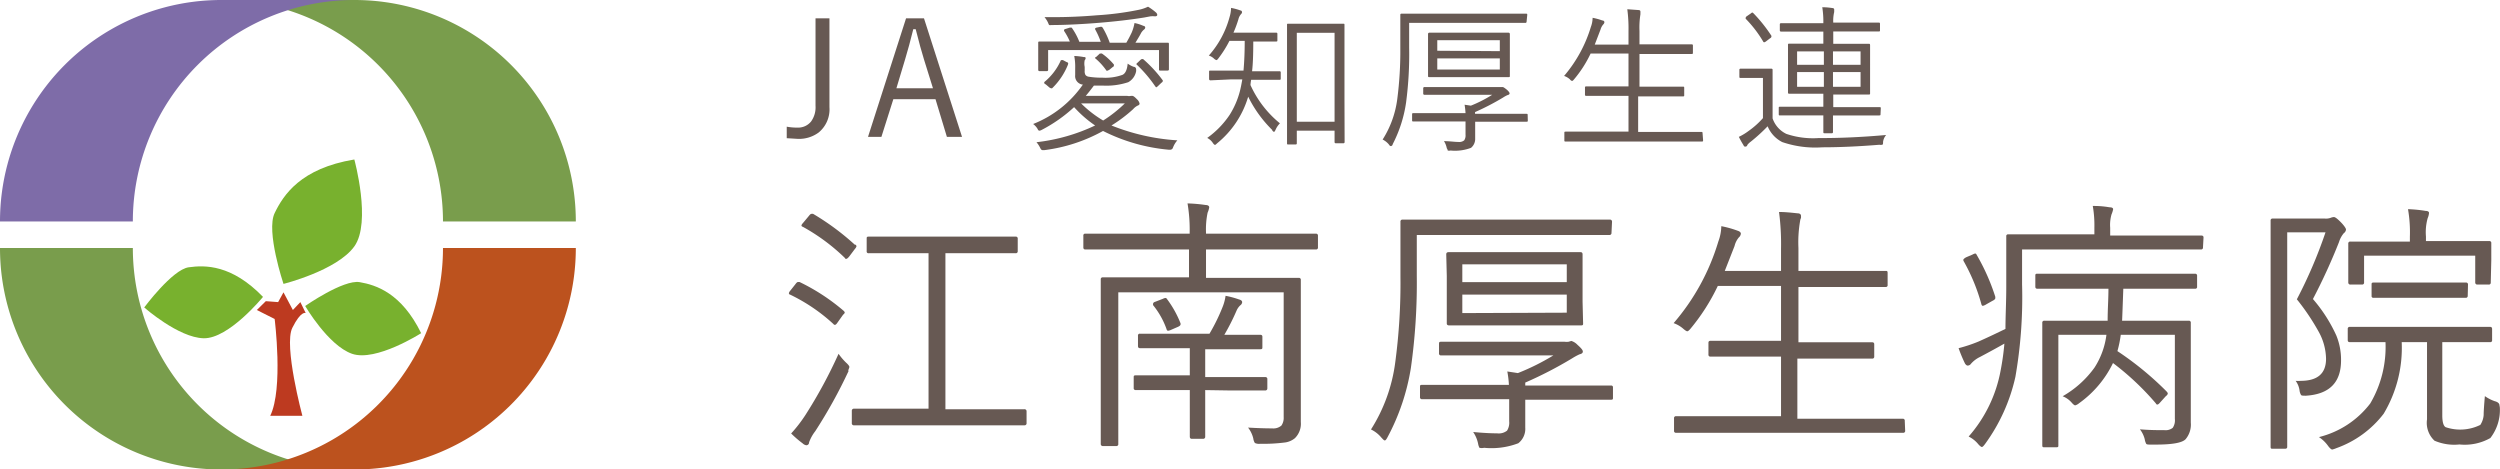
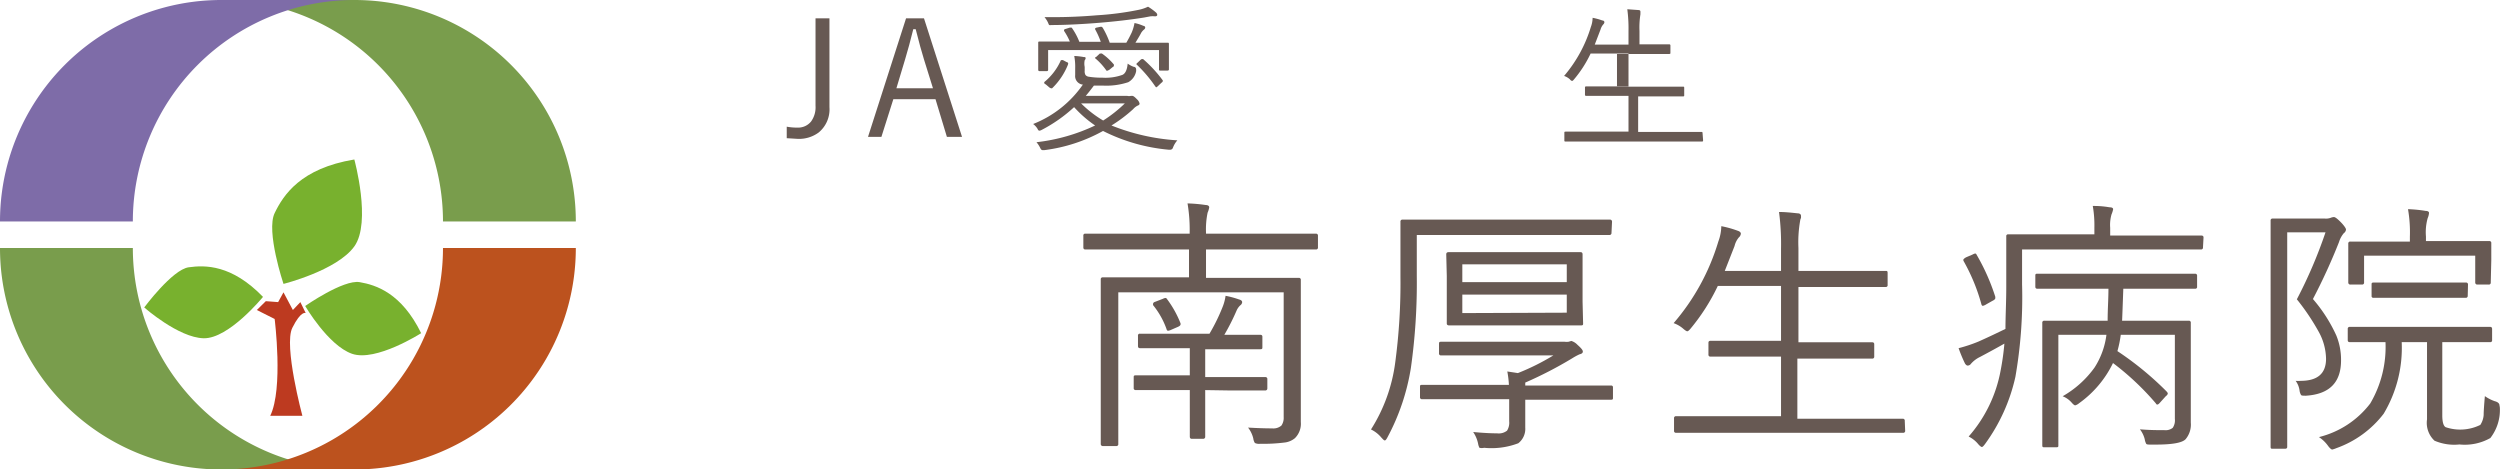
<svg xmlns="http://www.w3.org/2000/svg" viewBox="0 0 186.69 35.06">
  <defs>
    <style>.cls-1{fill:#675953;}.cls-2{fill:#799d4c;}.cls-3{fill:#7e6ca8;}.cls-4{fill:#bc521e;}.cls-5{fill:#78b12e;}.cls-6{fill:#bd3a20;}</style>
  </defs>
  <g id="レイヤー_2" data-name="レイヤー 2">
    <g id="レイヤー_1-2" data-name="レイヤー 1">
-       <path class="cls-1" d="M63,23.21s.08.08.08.11,0,.09-.12.18l-.42.59c-.08.12-.14.17-.2.17a.16.16,0,0,1-.11-.07A13.22,13.22,0,0,0,59,22c-.06,0-.09-.08-.09-.11a.49.49,0,0,1,.11-.19l.38-.48c.08-.11.14-.16.19-.16a.54.54,0,0,1,.12,0A15.21,15.21,0,0,1,63,23.21Zm.38,4.47a37,37,0,0,1-2.5,4.52,3,3,0,0,0-.46.83c0,.15-.11.22-.21.22a.5.5,0,0,1-.27-.14,7.77,7.77,0,0,1-.86-.74A10.54,10.54,0,0,0,60.14,31a35.4,35.4,0,0,0,2.48-4.58,4.61,4.61,0,0,0,.55.65c.17.15.26.27.26.34A1.67,1.67,0,0,1,63.33,27.68Zm.5-9.41a.17.17,0,0,1,.08.12.51.51,0,0,1-.12.2l-.42.56c-.1.12-.17.18-.23.18s-.06,0-.1-.07a14.64,14.64,0,0,0-3.15-2.33c-.06,0-.09-.07-.09-.1s.05-.11.15-.22l.4-.48c.08-.1.14-.16.2-.16a.28.28,0,0,1,.12,0A18.85,18.85,0,0,1,63.83,18.27ZM76.66,31.59a.15.15,0,0,1-.17.17l-2.82,0H66.59l-2.81,0a.15.15,0,0,1-.17-.17v-.91a.15.15,0,0,1,.17-.16l2.81,0h2.75V18.91H67.6l-2.73,0a.13.13,0,0,1-.15-.15v-.93c0-.11,0-.16.15-.16l2.73,0h5.51l2.73,0a.14.14,0,0,1,.16.16v.93a.14.14,0,0,1-.16.15l-2.73,0H70.6V30.56h3.07l2.82,0a.15.15,0,0,1,.17.16Z" />
      <path class="cls-1" d="M93.2,31.93q1,.06,1.8.06a.92.92,0,0,0,.69-.21,1,1,0,0,0,.17-.63V21.83H83.51v8.62l0,2.7a.14.14,0,0,1-.15.16h-1a.15.15,0,0,1-.16-.16l0-2.72V23.65l0-2.78a.14.14,0,0,1,.16-.16l2.84,0h3.59V18.63H83.67l-2.62,0c-.1,0-.15-.05-.15-.16v-.87a.13.13,0,0,1,.15-.15l2.62,0h5.17v-.08a11.91,11.91,0,0,0-.16-2.18,11.45,11.45,0,0,1,1.36.12c.17,0,.26.08.26.17a1.59,1.59,0,0,1-.12.4,6.08,6.08,0,0,0-.12,1.49v.08h5.58l2.62,0a.14.14,0,0,1,.16.15v.87a.14.14,0,0,1-.16.16l-2.62,0H90.06v2.12h4.06l2.86,0a.14.14,0,0,1,.16.16l0,2.89v6l0,1.72a1.51,1.51,0,0,1-.44,1.2,1.47,1.47,0,0,1-.81.33,12.44,12.44,0,0,1-1.79.09.71.71,0,0,1-.39-.06.8.8,0,0,1-.12-.34A2.16,2.16,0,0,0,93.2,31.93ZM90,29.13v1.41l0,2.06a.15.15,0,0,1-.16.17H89c-.1,0-.15-.06-.15-.17l0-2.06V29.13h-1.5l-2.54,0a.14.14,0,0,1-.15-.16v-.78c0-.11,0-.16.15-.16l2.54,0h1.5V26h-1.2l-2.52,0c-.1,0-.15-.05-.15-.17v-.76a.13.13,0,0,1,.15-.15l2.29,0h2.9a14.2,14.2,0,0,0,1-2.05,3.44,3.44,0,0,0,.2-.78,6.68,6.68,0,0,1,1,.27q.24.06.24.21a.32.32,0,0,1-.14.23,1.17,1.17,0,0,0-.28.4A16.79,16.79,0,0,1,91.43,25h.29l2.38,0c.12,0,.17.05.17.15v.76c0,.12,0,.17-.17.17l-2.52,0H90v2.08h1.92l2.56,0a.14.14,0,0,1,.16.16V29a.15.15,0,0,1-.16.16l-2.56,0Zm-3.15-6.82a.59.59,0,0,1,.18-.06.17.17,0,0,1,.13.1,7.74,7.74,0,0,1,1,1.8l0,.07c0,.06-.06.13-.2.19l-.53.23a.69.69,0,0,1-.21.06s-.08,0-.11-.13a6,6,0,0,0-1-1.78.28.28,0,0,1,0-.12s0-.09.17-.14Z" />
      <path class="cls-1" d="M120.34,17.39a.15.15,0,0,1-.17.16l-2.77,0H105.8V20.6a45.18,45.18,0,0,1-.44,6.87,16.4,16.4,0,0,1-1.74,5.17c-.09.17-.15.25-.21.25s-.13-.08-.27-.23a2.3,2.3,0,0,0-.76-.59,12.28,12.28,0,0,0,1.81-5,44.51,44.51,0,0,0,.39-6.43l0-4.08a.14.14,0,0,1,.15-.16l2.83,0h9.88l2.77,0a.15.15,0,0,1,.17.16Zm.11,12.3c0,.11,0,.16-.15.16l-2.8,0h-3.6v.64l0,1.44a1.36,1.36,0,0,1-.52,1.17,5.6,5.6,0,0,1-2.55.34.81.81,0,0,1-.35,0,1,1,0,0,1-.1-.3,2.4,2.4,0,0,0-.37-.88c.73.07,1.33.1,1.79.1a1,1,0,0,0,.74-.2,1.11,1.11,0,0,0,.16-.7V29.81H109l-2.8,0a.14.14,0,0,1-.16-.16v-.76c0-.1,0-.15.16-.15l2.8,0h3.68a7.7,7.7,0,0,0-.12-1l.79.12A17.18,17.18,0,0,0,116,26.54h-5.68l-2.7,0a.14.14,0,0,1-.16-.16V25.7c0-.12,0-.18.16-.18l2.7,0h6.52a1.15,1.15,0,0,0,.3,0l.2-.06a1.06,1.06,0,0,1,.46.29c.26.23.4.39.4.5s-.08.17-.25.21a4.52,4.52,0,0,0-.55.3,29.76,29.76,0,0,1-3.5,1.81l0,.22h3.6l2.8,0a.13.13,0,0,1,.15.15Zm-2.23-5.54c0,.1,0,.15-.16.15l-2.66,0h-4.55l-2.63,0q-.18,0-.18-.15l0-1.66V20.61L108,19c0-.12.06-.17.18-.17l2.63,0h4.55l2.66,0c.11,0,.16.05.16.17l0,1.65v1.88ZM117,21.07V19.74h-7.8v1.33Zm0,2.28V22h-7.8v1.38Z" />
      <path class="cls-1" d="M142.27,32.16a.14.14,0,0,1-.16.16l-2.63,0H127.82l-2.65,0a.14.14,0,0,1-.16-.16v-.92a.14.14,0,0,1,.16-.16l2.65,0H133V26.63h-2.46l-2.8,0a.14.14,0,0,1-.16-.16V25.6c0-.1.05-.15.16-.15l2.8,0H133V21.35h-4.72a15.16,15.16,0,0,1-2.06,3.22c-.1.11-.17.17-.22.17s-.15-.06-.3-.19a2.25,2.25,0,0,0-.72-.42,16.6,16.6,0,0,0,3.34-6.1,3.41,3.41,0,0,0,.22-1.14,7.54,7.54,0,0,1,1.22.34c.16.05.24.13.24.22a.43.43,0,0,1-.15.28,1.55,1.55,0,0,0-.32.64l-.73,1.86H133V18.57a18.18,18.18,0,0,0-.15-2.74c.46,0,.92.05,1.39.1.16,0,.25.08.25.18a1,1,0,0,1,0,.17.55.55,0,0,0-.06.19,9.38,9.38,0,0,0-.13,2.06v1.7H138l2.81,0c.1,0,.15,0,.15.16v.89a.13.13,0,0,1-.15.15l-2.81,0h-3.7v4.13H137l2.8,0c.11,0,.16.05.16.15v.91a.14.14,0,0,1-.16.16l-2.8,0h-2.78v4.49h5.23l2.63,0a.14.14,0,0,1,.16.16Z" />
      <path class="cls-1" d="M164.51,18.47a.14.14,0,0,1-.16.16l-2.81,0H151v2.6a34.46,34.46,0,0,1-.5,6.92,13.44,13.44,0,0,1-2.26,5c-.11.15-.19.23-.24.23s-.16-.08-.28-.22a2.13,2.13,0,0,0-.71-.56,10.27,10.27,0,0,0,2.39-4.94,19.24,19.24,0,0,0,.28-2q-.81.46-1.83,1a2.09,2.09,0,0,0-.67.51.3.3,0,0,1-.24.13c-.07,0-.13-.05-.2-.15a10.69,10.69,0,0,1-.48-1.15,11,11,0,0,0,1.5-.5c.76-.34,1.43-.66,2-.94,0-.93.06-2,.06-3.14l0-3.77a.13.13,0,0,1,.15-.15l2.85,0h3.58V17a8.35,8.35,0,0,0-.12-1.62c.26,0,.67,0,1.25.1q.27,0,.27.15a1.86,1.86,0,0,1-.12.38,2.86,2.86,0,0,0-.1,1v.58h4l2.81,0c.11,0,.16.05.16.15ZM149,22.16a.54.54,0,0,1,0,.11c0,.06-.07.13-.22.2l-.46.26a.82.82,0,0,1-.25.11s-.08,0-.11-.13a14.05,14.05,0,0,0-1.34-3.24.33.33,0,0,1,0-.1s.07-.09.21-.16l.47-.2a.7.7,0,0,1,.2-.08s.07,0,.11.1A15.69,15.69,0,0,1,149,22.16ZM158.37,25a8.42,8.42,0,0,1-.25,1.22,23.33,23.33,0,0,1,3.66,3c.06.07.1.12.1.15s0,.11-.15.22l-.38.42c-.11.13-.19.2-.24.2s-.07,0-.13-.1a20.17,20.17,0,0,0-3.19-3,7.91,7.91,0,0,1-2.53,3,.76.76,0,0,1-.29.16c-.06,0-.15-.07-.28-.22a1.74,1.74,0,0,0-.66-.46,7.51,7.51,0,0,0,2.38-2.14A5.85,5.85,0,0,0,157.3,25h-3.59v6l0,2.25c0,.1,0,.15-.14.15h-.9c-.11,0-.16,0-.16-.15l0-2.2V26.36l0-2.25a.14.14,0,0,1,.16-.16l2.72,0h2c0-.83.06-1.62.06-2.39h-2.54l-2.78,0c-.09,0-.14-.05-.14-.15v-.81c0-.1,0-.16.14-.16l2.78,0h6.22l2.79,0a.14.14,0,0,1,.15.16v.81a.13.13,0,0,1-.15.15l-2.79,0h-2.57c-.05,1.41-.08,2.21-.09,2.39h2.26l2.71,0a.14.14,0,0,1,.16.16l0,2.38V29l0,2.56a1.69,1.69,0,0,1-.39,1.24c-.26.27-1,.4-2.22.4h-.35c-.21,0-.33,0-.37-.06a1.06,1.06,0,0,1-.11-.34,2,2,0,0,0-.36-.74q.73.06,1.41.06h.4a.86.86,0,0,0,.64-.17,1,1,0,0,0,.16-.67V25Z" />
      <path class="cls-1" d="M175.19,17.14a.37.37,0,0,1-.16.27,1.86,1.86,0,0,0-.36.66,43.74,43.74,0,0,1-1.95,4.26,11.27,11.27,0,0,1,1.75,2.73,4.8,4.8,0,0,1,.35,1.85c0,1.65-.87,2.53-2.62,2.64-.21,0-.34,0-.37-.06a.85.85,0,0,1-.11-.34,1.57,1.57,0,0,0-.29-.71,2.23,2.23,0,0,0,.37,0c1.27,0,1.9-.55,1.9-1.65a4.31,4.31,0,0,0-.54-2,16.93,16.93,0,0,0-1.64-2.44,35,35,0,0,0,2.14-5H170.8V29.22l0,4.15c0,.09-.05.14-.16.14h-.92c-.11,0-.16,0-.16-.14l0-4.11V20.63l0-4.15a.14.14,0,0,1,.16-.16l1.46,0h2.42a1,1,0,0,0,.46-.06.74.74,0,0,1,.23-.05c.09,0,.25.12.49.36S175.19,17.05,175.19,17.14Zm11.49,13.31a3.43,3.43,0,0,1-.71,2.26,3.88,3.88,0,0,1-2.31.48,3.71,3.71,0,0,1-1.86-.28,1.82,1.82,0,0,1-.56-1.59V25.55h-1.89A9.58,9.58,0,0,1,178,30.9a7.7,7.7,0,0,1-3.54,2.57,1.75,1.75,0,0,1-.3.1c-.06,0-.17-.09-.3-.26a2.59,2.59,0,0,0-.69-.67A6.9,6.9,0,0,0,177,30.13a8.33,8.33,0,0,0,1.14-4.58l-2.66,0c-.11,0-.16-.05-.16-.15v-.83a.14.14,0,0,1,.16-.16l2.68,0h5.1l2.69,0c.1,0,.15.05.15.16v.83a.13.13,0,0,1-.15.15l-2.69,0h-.88V31c0,.5.08.8.25.9a3.39,3.39,0,0,0,2.59-.17,1.55,1.55,0,0,0,.25-.74q0-.37.09-1.41a2.9,2.9,0,0,0,.74.38c.23.06.35.17.35.31A1.23,1.23,0,0,1,186.68,30.45ZM186,21.09a.14.14,0,0,1-.16.16H185a.15.15,0,0,1-.16-.16v-2h-8.3v2a.14.14,0,0,1-.15.16h-.86a.15.15,0,0,1-.17-.16l0-1.67V19l0-.8a.14.14,0,0,1,.16-.16l2.72,0h1.72v-.36a10.12,10.12,0,0,0-.14-2.06,10.17,10.17,0,0,1,1.32.13c.17,0,.25.07.25.15a1.24,1.24,0,0,1-.1.39,3.87,3.87,0,0,0-.13,1.37V18h2l2.73,0a.14.14,0,0,1,.15.16l0,.7v.56Zm-1.72,1a.14.14,0,0,1-.16.15l-2.14,0h-2.58l-2.15,0a.13.13,0,0,1-.15-.15v-.83c0-.11,0-.16.15-.16l2.15,0H182l2.14,0a.14.14,0,0,1,.16.16Z" />
      <path class="cls-2" d="M26.46,0H16.54A16.54,16.54,0,0,1,33.08,16.54H43A16.53,16.53,0,0,0,26.46,0" />
      <path class="cls-3" d="M16.54,0h9.92A16.54,16.54,0,0,0,9.92,16.54H0A16.53,16.53,0,0,1,16.54,0" />
      <path class="cls-2" d="M16.54,35.06h9.92A16.54,16.54,0,0,1,9.92,18.52H0A16.53,16.53,0,0,0,16.54,35.06" />
      <path class="cls-4" d="M26.46,35.06H16.54A16.54,16.54,0,0,0,33.08,18.52H43A16.53,16.53,0,0,1,26.46,35.06" />
      <path class="cls-5" d="M26.46,11.91c-4,.66-5.29,2.64-5.95,4s.66,5.29.66,5.29,4-1,5.29-2.8S26.46,11.91,26.46,11.91Z" />
      <path class="cls-5" d="M19.64,22.17c-2.34-2.42-4.33-2.38-5.55-2.21s-3.32,3-3.32,3,2.56,2.26,4.44,2.3S19.64,22.17,19.64,22.17Z" />
      <path class="cls-5" d="M31.45,24.88c-1.47-3-3.37-3.6-4.59-3.81s-4.07,1.78-4.07,1.78,1.72,2.95,3.5,3.57S31.45,24.88,31.45,24.88Z" />
      <path class="cls-6" d="M21.17,21.83l-.4.73-.92-.07-.67.66,1.33.67s.66,5.2-.33,7.23c.33,0,2.4,0,2.4,0s-1.41-5.25-.75-6.57,1-1.1,1-1.1l-.4-.82-.56.59Z" />
      <path class="cls-1" d="M61.94,1.37V8a2.24,2.24,0,0,1-.8,1.89,2.46,2.46,0,0,1-1.56.48l-.83-.05,0-.86a4.39,4.39,0,0,0,.82.07,1.24,1.24,0,0,0,1-.46A1.8,1.8,0,0,0,60.9,7.9V1.37Z" />
      <path class="cls-1" d="M69,1.37l2.84,8.85H70.71l-.85-2.81H66.71l-.89,2.81h-1l2.84-8.85Zm.67,5.22L69,4.44c-.17-.55-.38-1.3-.62-2.26h-.18c-.2.83-.41,1.58-.61,2.25l-.65,2.16Z" />
      <path class="cls-1" d="M87.92,10.48a1.75,1.75,0,0,0-.33.55.21.21,0,0,1-.19.15h-.13a13.56,13.56,0,0,1-4.9-1.4A12.13,12.13,0,0,1,78,11.21l-.15,0c-.06,0-.12-.05-.16-.14a2,2,0,0,0-.29-.45,13.83,13.83,0,0,0,4.38-1.25A8.61,8.61,0,0,1,80.21,8,11,11,0,0,1,77.79,9.7a.49.49,0,0,1-.17.06s-.09,0-.13-.12a1.24,1.24,0,0,0-.34-.38,8.16,8.16,0,0,0,3.72-2.95l-.07,0a.64.64,0,0,1-.51-.7V5.12a4.36,4.36,0,0,0-.07-.94,4.86,4.86,0,0,1,.71.08c.09,0,.14,0,.14.1A.27.27,0,0,1,81,4.5,1.23,1.23,0,0,0,81,5v.29a.56.56,0,0,0,.06.31.39.39,0,0,0,.25.13,6,6,0,0,0,1,.07,3.73,3.73,0,0,0,1.51-.21q.33-.15.39-.84a1.82,1.82,0,0,0,.45.24c.12,0,.18.1.18.17a.75.75,0,0,1,0,.17,1.19,1.19,0,0,1-.59.81,5.22,5.22,0,0,1-1.93.25h-.63c-.22.29-.42.55-.61.77h3.1a.58.58,0,0,0,.27,0l.11,0c.07,0,.18.08.34.25a.6.6,0,0,1,.2.33s0,.1-.13.14a1.06,1.06,0,0,0-.35.27A10.72,10.72,0,0,1,83,9.37,15.81,15.81,0,0,0,87.92,10.48Zm-.63-5.29s0,.08-.1.08h-.55c-.06,0-.09,0-.09-.08V3.74H78.27V5.21a.09.09,0,0,1-.1.1h-.54a.09.09,0,0,1-.1-.1l0-1.12V3.74l0-.53c0-.07,0-.11.1-.11l1.66,0h.6a4.7,4.7,0,0,0-.43-.79.1.1,0,0,1,0-.06s0-.07.12-.09l.32-.1.09,0a.09.09,0,0,1,.08.06,4.88,4.88,0,0,1,.53,1h1.6a6,6,0,0,0-.42-.93.17.17,0,0,1,0-.05s0-.06.12-.08L82.18,2l.09,0s0,0,.07.06a6.36,6.36,0,0,1,.53,1.13h1.24c.1-.17.24-.42.4-.76a3.2,3.2,0,0,0,.21-.71,3,3,0,0,1,.66.21c.09,0,.14.08.14.11a.19.19,0,0,1-.08.16,1,1,0,0,0-.22.25c-.1.2-.25.44-.43.74h.75l1.65,0c.07,0,.1,0,.1.11l0,.46v.4Zm-7.54-.36a5.05,5.05,0,0,1-1.18,1.76.14.14,0,0,1-.09,0,.32.32,0,0,1-.13-.07l-.27-.23c-.06,0-.1-.08-.1-.1l0-.06A4.37,4.37,0,0,0,79.2,4.55s0-.06.07-.06a.24.24,0,0,1,.11,0l.28.15c.07,0,.11.08.11.1ZM86.42,1.1c0,.08-.06.12-.17.12a1.72,1.72,0,0,0-.34,0l-.48.09c-1,.16-2.11.29-3.32.39s-2.54.17-3.59.17a.49.49,0,0,1-.17,0,.43.43,0,0,1-.07-.14A1.88,1.88,0,0,0,78,1.28h.73c1.06,0,2.13-.05,3.2-.14A22.23,22.23,0,0,0,85,.74,3,3,0,0,0,85.73.5a4.23,4.23,0,0,1,.58.42A.3.3,0,0,1,86.42,1.1ZM84,7.72H80.73A8.42,8.42,0,0,0,82.38,9,9.86,9.86,0,0,0,84,7.72Zm-.82-2.89a.2.2,0,0,1,0,.08s0,.06-.09.1l-.26.21-.13.06s0,0-.07,0a4.63,4.63,0,0,0-.86-.94s0,0,0,0,0-.06.09-.09L82.13,4l.08,0a.12.12,0,0,1,.08,0A4.55,4.55,0,0,1,83.19,4.83ZM86.83,6a.09.09,0,0,1,0,.06s0,.06-.1.12l-.27.26s-.09.08-.12.08,0,0-.07-.07a10.06,10.06,0,0,0-1.41-1.65.09.09,0,0,1,0,0s0-.06.09-.12l.23-.22a.23.23,0,0,1,.1-.05l.08,0A9.76,9.76,0,0,1,86.83,6Z" />
-       <path class="cls-1" d="M95.64,5.85c0,.07,0,.11-.09.11l-1.48,0h-.64a3.36,3.36,0,0,0-.05.39,7.86,7.86,0,0,0,2.2,2.86,1.55,1.55,0,0,0-.33.49q-.07.15-.12.15S95,9.78,95,9.7a9.13,9.13,0,0,1-1.79-2.48,7.07,7.07,0,0,1-2.33,3.49c-.07.07-.12.11-.15.11s-.1-.05-.17-.16a1.12,1.12,0,0,0-.41-.36,6.67,6.67,0,0,0,1.68-1.73,6.26,6.26,0,0,0,.75-1.72c.07-.27.13-.57.19-.92h-.87L90.39,6a.1.1,0,0,1-.1-.11V5.36c0-.06,0-.09.1-.09l1.47,0h1q.09-1,.09-2.22H91.81A8.17,8.17,0,0,1,91,4.34c-.07.1-.13.15-.16.15a.46.46,0,0,1-.17-.1,1,1,0,0,0-.4-.24,7.11,7.11,0,0,0,1.55-2.88,2.47,2.47,0,0,0,.11-.68,4.17,4.17,0,0,1,.7.19c.08,0,.12.08.12.13a.21.21,0,0,1-.07.14.88.88,0,0,0-.2.39,8.85,8.85,0,0,1-.37,1H94l1.3,0a.08.08,0,0,1,.09.09V3c0,.07,0,.1-.09.1l-1.3,0h-.41q0,1.5-.09,2.22h.57l1.48,0a.08.08,0,0,1,.09.09Zm4.77,4.75a.09.09,0,0,1-.1.1h-.55a.09.09,0,0,1-.1-.1V9.76H96.84v.94a.08.08,0,0,1-.09.09h-.54c-.07,0-.1,0-.1-.09l0-3.22V4.32l0-2.47c0-.06,0-.08.1-.08l1.3,0H99l1.3,0c.07,0,.1,0,.1.08l0,2.17v3.4Zm-.75-1.51V2.45H96.84V9.09Z" />
-       <path class="cls-1" d="M114,1.61a.09.09,0,0,1-.1.1l-1.67,0h-7V3.54A27.58,27.58,0,0,1,105,7.66a9.82,9.82,0,0,1-1,3.11c0,.09-.1.14-.13.14s-.08,0-.16-.13a1.47,1.47,0,0,0-.46-.36,7.38,7.38,0,0,0,1.09-3,27.76,27.76,0,0,0,.23-3.86l0-2.45a.08.08,0,0,1,.09-.09l1.69,0h5.93l1.67,0c.06,0,.1,0,.1.09ZM114.09,9c0,.06,0,.09-.1.09l-1.68,0h-2.15v1.25a.86.86,0,0,1-.31.7,3.36,3.36,0,0,1-1.53.2.4.4,0,0,1-.21,0s0-.07-.07-.17a1.46,1.46,0,0,0-.21-.53c.43,0,.79.06,1.07.06a.59.59,0,0,0,.44-.12.65.65,0,0,0,.1-.42V9.07h-2.21l-1.68,0c-.07,0-.1,0-.1-.09V8.54c0-.06,0-.09.1-.09l1.68,0h2.21a6.3,6.3,0,0,0-.07-.63l.47.07a9.8,9.8,0,0,0,1.59-.81H108l-1.62,0a.09.09,0,0,1-.1-.1V6.6a.09.09,0,0,1,.1-.1l1.62,0h4.09l.12,0c.05,0,.14.06.28.17s.24.24.24.3-.05.11-.15.13a2,2,0,0,0-.33.18,18.44,18.44,0,0,1-2.1,1.09l0,.13h2.15l1.68,0c.07,0,.1,0,.1.09Zm-1.34-3.33c0,.06,0,.09-.1.09l-1.6,0h-2.73l-1.57,0c-.07,0-.11,0-.11-.09l0-1V3.55l0-1a.1.1,0,0,1,.11-.11l1.57,0h2.73l1.6,0a.1.1,0,0,1,.1.11l0,1V4.67ZM112,3.82V3h-4.67v.79Zm0,1.37V4.36h-4.67v.83Z" />
-       <path class="cls-1" d="M127.18,10.48c0,.06,0,.09-.1.09l-1.58,0h-7l-1.58,0c-.07,0-.1,0-.1-.09V9.92c0-.06,0-.09.1-.09l1.58,0h3.11V7.16h-1.48l-1.68,0a.08.08,0,0,1-.09-.09V6.54a.08.08,0,0,1,.09-.09l1.68,0h1.48V4h-2.83a8.75,8.75,0,0,1-1.24,1.93c-.06.07-.1.11-.13.11s-.09,0-.18-.12a1.29,1.29,0,0,0-.43-.25,10.12,10.12,0,0,0,2-3.66,2,2,0,0,0,.13-.68,4.57,4.57,0,0,1,.73.2c.1,0,.15.07.15.13a.26.26,0,0,1-.09.17,1,1,0,0,0-.2.38l-.43,1.12h2.52v-1a10.92,10.92,0,0,0-.09-1.64l.83.06c.1,0,.15.05.15.11a.84.84,0,0,1,0,.1l0,.11a6.21,6.21,0,0,0-.07,1.24v1h2.22l1.68,0a.08.08,0,0,1,.09.09v.53c0,.07,0,.1-.09.1l-1.68,0h-2.22V6.47H124l1.67,0c.07,0,.1,0,.1.09v.55c0,.06,0,.09-.1.09l-1.67,0h-1.67V9.85h3.13l1.58,0c.06,0,.1,0,.1.09Z" />
-       <path class="cls-1" d="M140.85,10.08a1,1,0,0,0-.23.51c0,.13,0,.21-.07.22a.46.46,0,0,1-.2,0Q138,11,136.09,11a7.63,7.63,0,0,1-3-.39A2.32,2.32,0,0,1,132,9.43a12.72,12.72,0,0,1-1.26,1.15,1.22,1.22,0,0,0-.26.25c0,.08-.09.12-.14.12s-.1,0-.15-.12a7,7,0,0,1-.34-.61,4.26,4.26,0,0,0,.74-.45,6.05,6.05,0,0,0,1.06-.95v-3h-.83l-.84,0c-.06,0-.09,0-.09-.1V5.22a.08.08,0,0,1,.09-.09l.84,0h.61l.85,0a.08.08,0,0,1,.09.09l0,1.13V8.84A2,2,0,0,0,133.4,10a6.22,6.22,0,0,0,2.41.31Q138.18,10.32,140.85,10.08Zm-8.57-7.41a.13.13,0,0,1,0,.07s0,.07-.1.12l-.3.23a.35.35,0,0,1-.14.07s-.05,0-.08-.07a8.91,8.91,0,0,0-1.3-1.69.18.18,0,0,1,0-.07s0-.07.1-.13l.29-.2a.3.3,0,0,1,.11-.07s0,0,.08.06A11.1,11.1,0,0,1,132.28,2.67Zm8.15,5.86c0,.06,0,.09-.1.09l-1.69,0h-1.76l0,1.24a.08.08,0,0,1-.09.09h-.53c-.07,0-.1,0-.1-.09s0-.06,0-.16c0-.31,0-.67,0-1.08h-1.54l-1.69,0c-.07,0-.1,0-.1-.09V8.06c0-.06,0-.09.1-.09l1.69,0h1.54V7h-.95l-1.6,0a.08.08,0,0,1-.09-.09l0-1.08V4.44l0-1.07c0-.08,0-.11.09-.11l1.6,0h.95V2.36h-1.47l-1.68,0a.09.09,0,0,1-.1-.1V1.83a.09.09,0,0,1,.1-.1l1.68,0h1.47a6.88,6.88,0,0,0-.08-1.19,5.14,5.14,0,0,1,.75.06c.09,0,.14.05.14.11a.45.45,0,0,1,0,.08l0,.11a2.78,2.78,0,0,0-.07.79v0h1.71l1.69,0c.06,0,.09,0,.09.1v.46c0,.07,0,.1-.09.1l-1.69,0h-1.71v.92h1.06l1.59,0c.06,0,.1,0,.1.11l0,1.07V5.89l0,1.08c0,.06,0,.09-.1.09l-1.59,0h-1.06V8h1.76l1.69,0c.07,0,.1,0,.1.09ZM136.2,4.84v-1h-2v1Zm0,1.64V5.38h-2v1.1Zm2.74-1.64v-1h-2.06v1Zm0,1.64V5.38h-2.06v1.1Z" />
+       <path class="cls-1" d="M127.18,10.48c0,.06,0,.09-.1.09l-1.58,0h-7l-1.58,0c-.07,0-.1,0-.1-.09V9.92c0-.06,0-.09.1-.09l1.58,0h3.11V7.16h-1.48l-1.68,0a.08.08,0,0,1-.09-.09V6.54a.08.08,0,0,1,.09-.09l1.68,0h1.48V4h-2.83a8.75,8.75,0,0,1-1.24,1.93c-.06.07-.1.11-.13.11s-.09,0-.18-.12a1.29,1.29,0,0,0-.43-.25,10.12,10.12,0,0,0,2-3.66,2,2,0,0,0,.13-.68,4.57,4.57,0,0,1,.73.2c.1,0,.15.07.15.13a.26.26,0,0,1-.09.17,1,1,0,0,0-.2.38l-.43,1.12h2.52v-1a10.92,10.92,0,0,0-.09-1.64l.83.06c.1,0,.15.05.15.11a.84.84,0,0,1,0,.1l0,.11a6.21,6.21,0,0,0-.07,1.24v1h2.22a.08.08,0,0,1,.09.09v.53c0,.07,0,.1-.09.1l-1.68,0h-2.22V6.47H124l1.67,0c.07,0,.1,0,.1.09v.55c0,.06,0,.09-.1.09l-1.67,0h-1.67V9.85h3.13l1.58,0c.06,0,.1,0,.1.09Z" />
    </g>
  </g>
</svg>